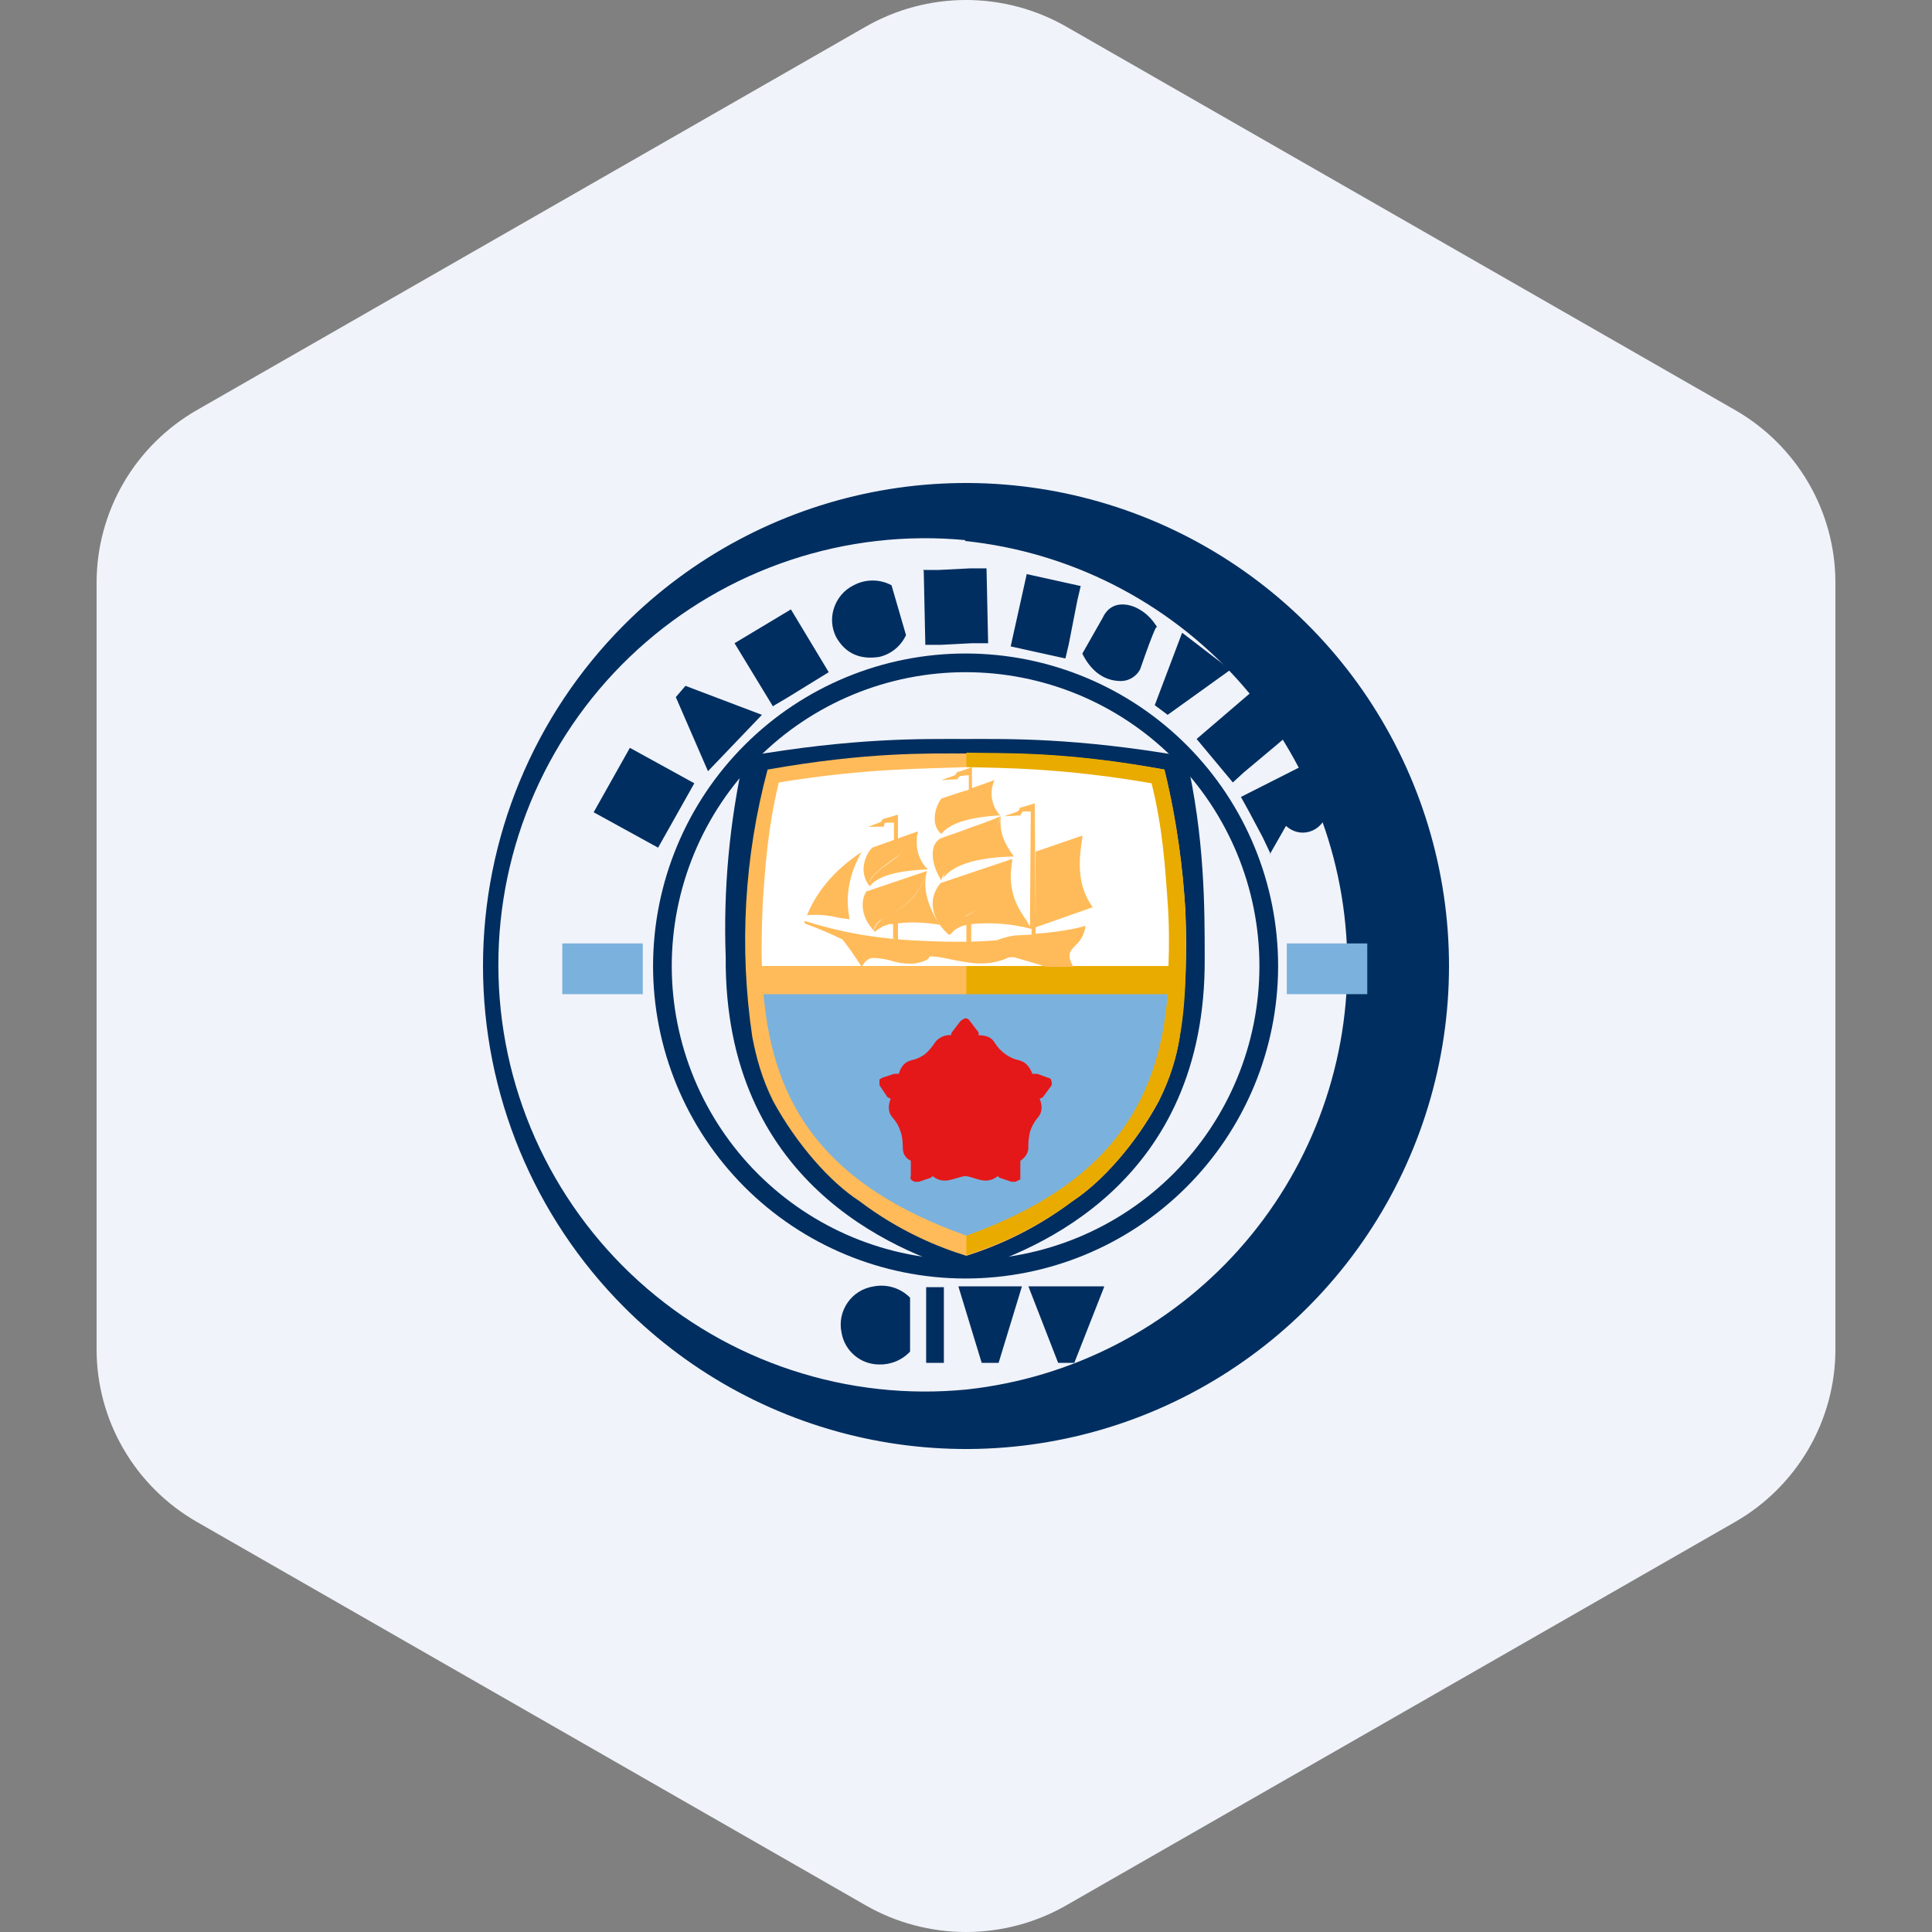
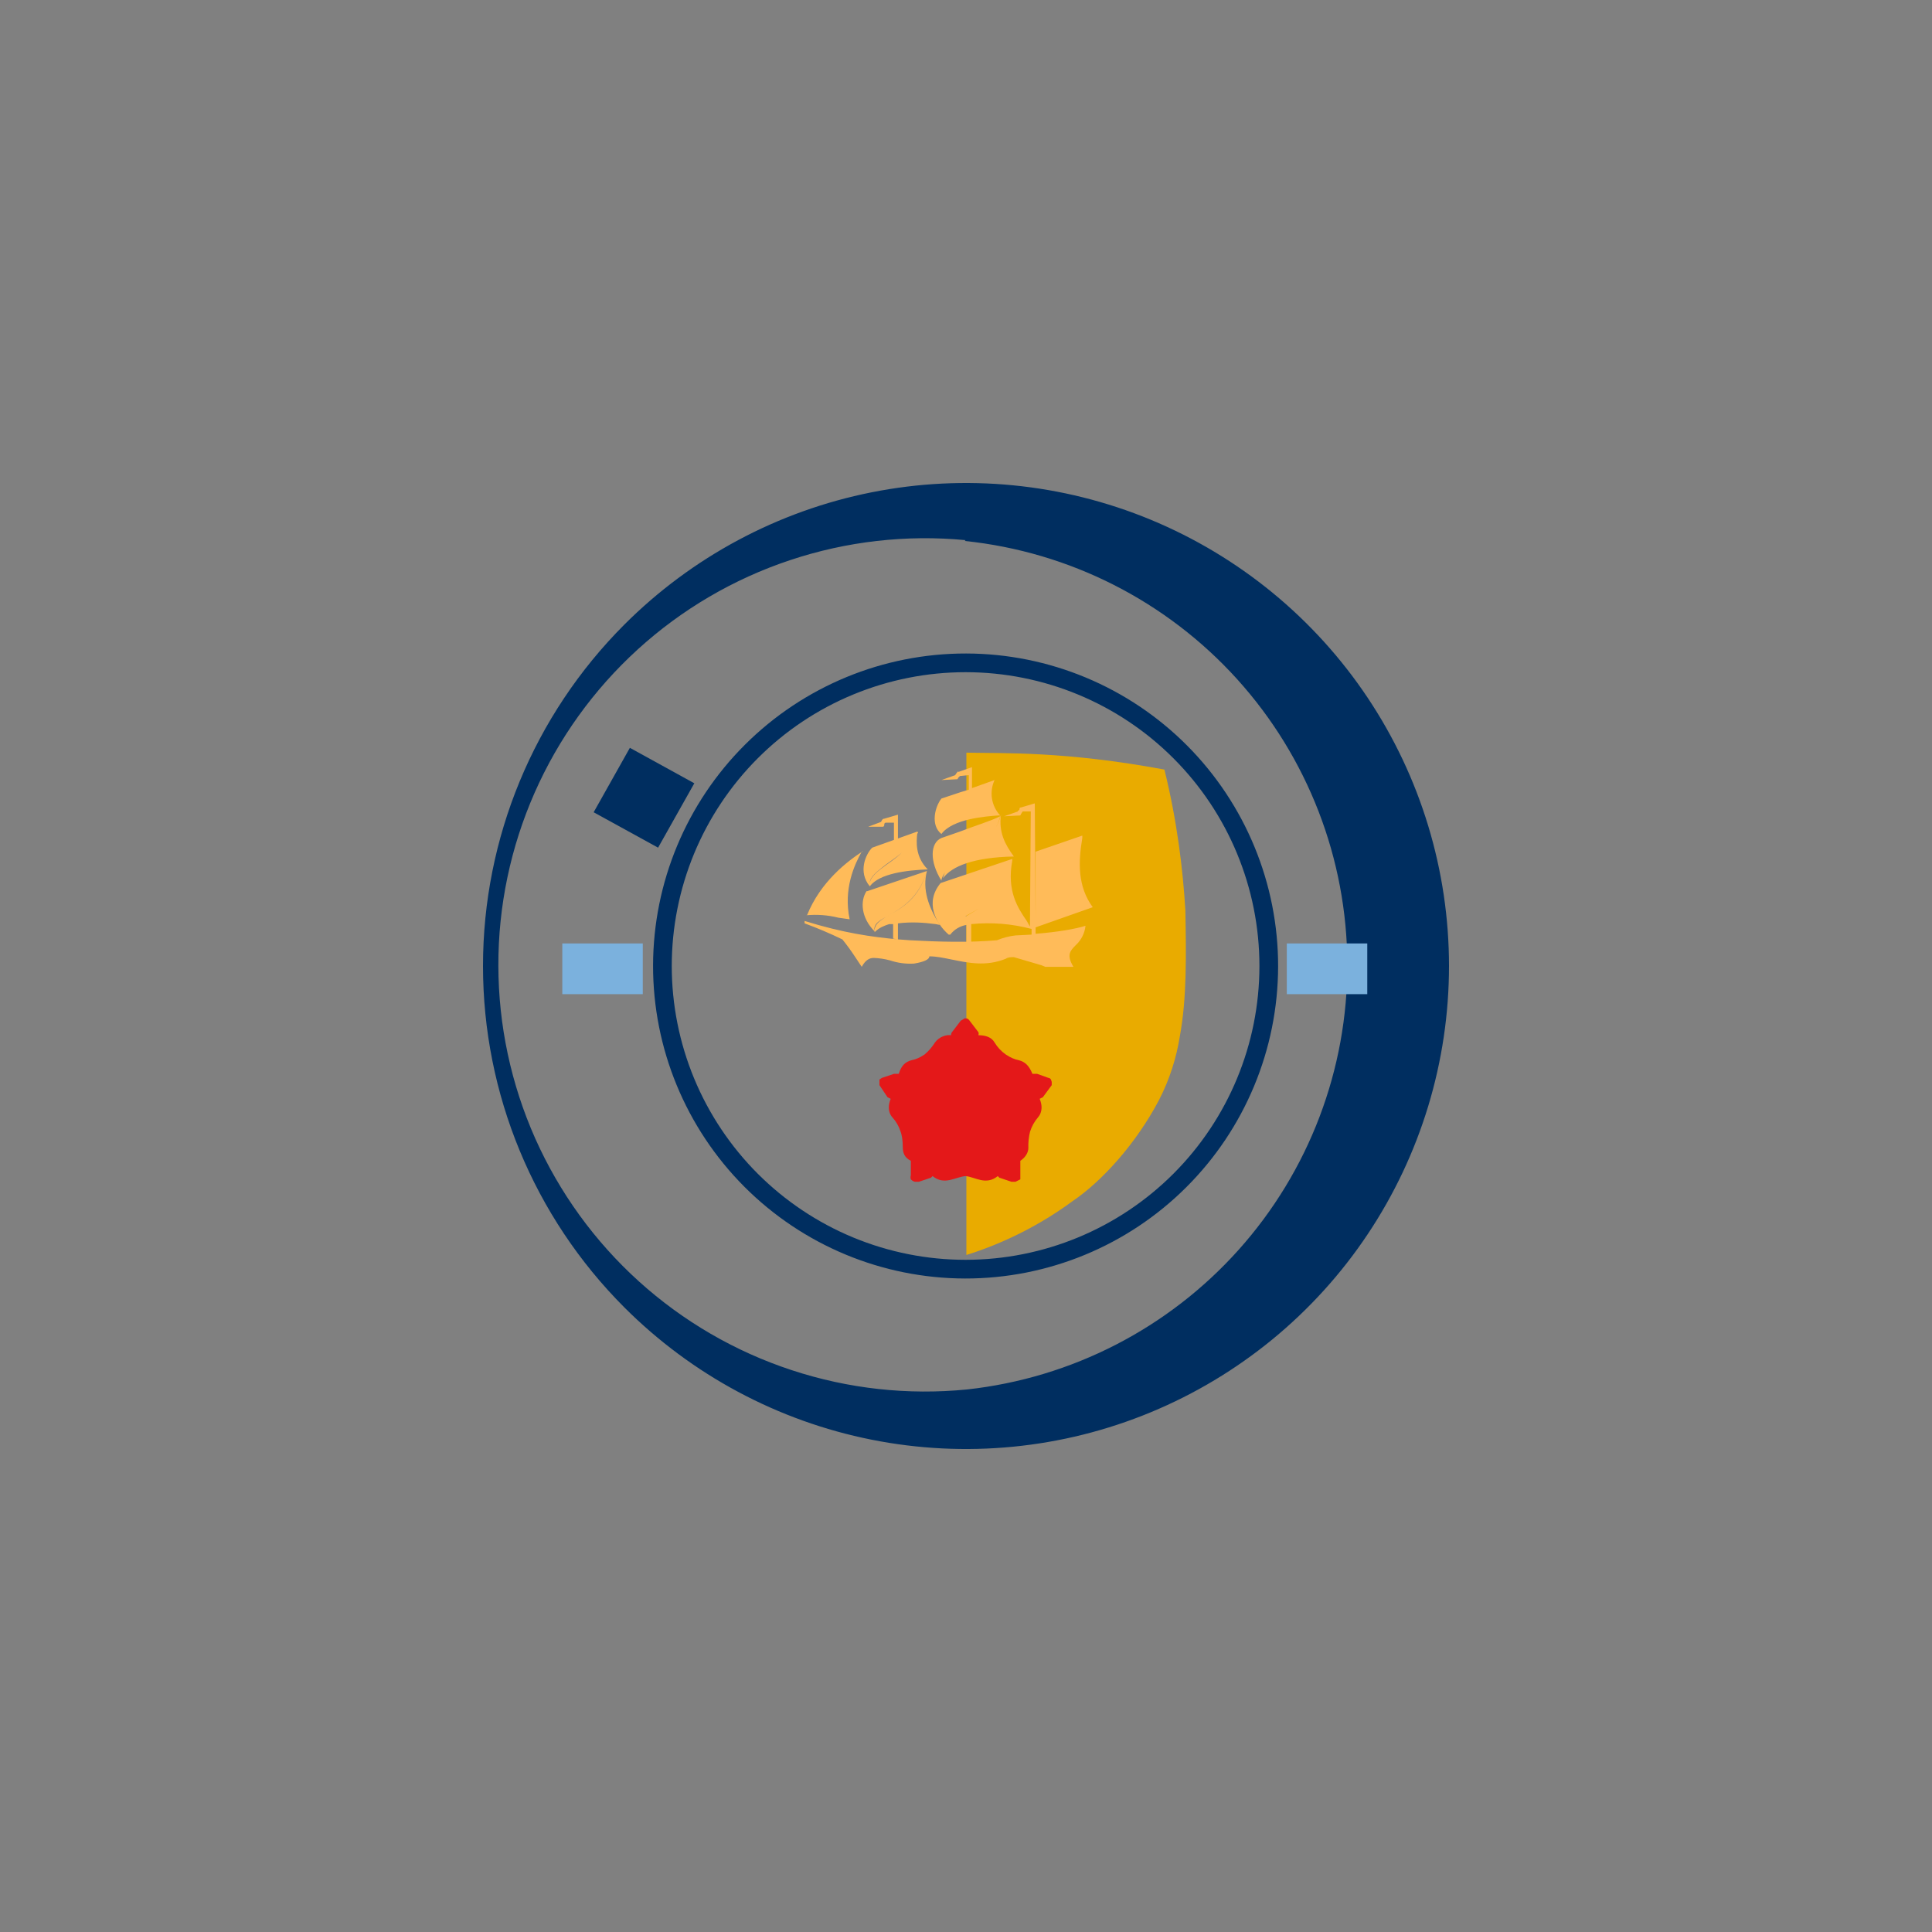
<svg xmlns="http://www.w3.org/2000/svg" width="40" height="40" viewBox="0 0 40 40" fill="none">
  <rect x="0" y="0" width="40" height="40" fill="#808080" stroke="none" />
-   <path fill-rule="evenodd" clip-rule="evenodd" d="M22.078 0.553L35.922 8.489C36.553 8.851 37.078 9.372 37.443 9.999C37.808 10.627 38 11.339 38 12.063V27.937C38 28.661 37.808 29.373 37.443 30C37.078 30.628 36.553 31.149 35.922 31.511L22.078 39.447C21.447 39.809 20.73 40 20 40C19.27 40 18.553 39.809 17.922 39.447L4.079 31.511C3.447 31.149 2.922 30.628 2.557 30C2.192 29.373 2 28.661 2 27.937V12.063C2 11.339 2.192 10.627 2.557 9.999C2.922 9.372 3.447 8.851 4.079 8.489L17.922 0.553C18.553 0.191 19.27 0 20 0C20.73 0 21.447 0.191 22.078 0.553Z" fill="#F0F3FA" />
  <path d="M12.925 12.933C14.323 11.534 16.104 10.58 18.044 10.193C19.985 9.806 21.996 10.004 23.824 10.76C25.652 11.517 27.215 12.798 28.314 14.443C29.413 16.088 30 18.022 30 20C30 21.978 29.413 23.912 28.314 25.557C27.215 27.202 25.652 28.483 23.824 29.24C21.996 29.997 19.985 30.194 18.044 29.807C16.104 29.42 14.323 28.466 12.925 27.067C11.052 25.192 10 22.65 10 20C10 17.35 11.052 14.808 12.925 12.933ZM19.991 11.183C18.765 11.066 17.527 11.207 16.358 11.597C15.189 11.986 14.114 12.616 13.203 13.446C12.292 14.276 11.565 15.287 11.068 16.414C10.571 17.542 10.315 18.761 10.318 19.993C10.32 21.226 10.58 22.444 11.081 23.57C11.583 24.695 12.314 25.704 13.228 26.53C14.142 27.356 15.219 27.982 16.39 28.367C17.56 28.753 18.798 28.889 20.024 28.767C22.192 28.529 24.195 27.498 25.648 25.872C27.101 24.247 27.901 22.141 27.895 19.961C27.888 17.781 27.076 15.68 25.614 14.062C24.152 12.445 22.143 11.425 19.974 11.2L19.991 11.183Z" fill="#002E60" />
  <path d="M19.991 13.917C19.193 13.917 18.402 14.074 17.663 14.38C16.925 14.685 16.255 15.133 15.69 15.698C15.125 16.263 14.677 16.934 14.371 17.672C14.066 18.41 13.908 19.201 13.908 20C13.908 20.799 14.066 21.59 14.371 22.328C14.677 23.066 15.125 23.737 15.69 24.302C16.255 24.866 16.925 25.314 17.663 25.62C18.402 25.926 19.193 26.083 19.991 26.083C21.605 26.083 23.152 25.442 24.293 24.302C25.434 23.161 26.075 21.613 26.075 20C26.075 18.387 25.434 16.839 24.293 15.698C23.152 14.557 21.605 13.917 19.991 13.917ZM15.425 15.417C16.64 14.206 18.287 13.527 20.003 13.53C21.719 13.533 23.364 14.218 24.575 15.433C25.786 16.649 26.465 18.296 26.462 20.012C26.458 21.728 25.774 23.372 24.558 24.583C23.343 25.794 21.696 26.473 19.98 26.47C18.264 26.467 16.619 25.782 15.408 24.567C14.197 23.351 13.518 21.704 13.521 19.988C13.525 18.272 14.209 16.628 15.425 15.417Z" fill="#002E60" />
-   <path d="M15.408 15.65C15.102 17.017 14.974 18.417 15.025 19.817C14.992 24.467 18.508 25.9 19.992 26.333C21.475 25.9 24.975 24.467 24.942 19.833C24.942 18.8 24.942 17.333 24.558 15.667C22.258 15.267 20.858 15.3 19.992 15.3C19.108 15.3 17.708 15.267 15.408 15.667V15.65ZM18.842 27.983C18.759 28.072 18.658 28.141 18.546 28.187C18.433 28.233 18.313 28.254 18.192 28.25C18.008 28.247 17.831 28.181 17.692 28.063C17.552 27.944 17.457 27.78 17.425 27.6C17.401 27.492 17.399 27.381 17.42 27.273C17.441 27.164 17.485 27.062 17.547 26.971C17.61 26.88 17.69 26.803 17.784 26.745C17.878 26.687 17.983 26.649 18.092 26.633C18.226 26.608 18.365 26.615 18.496 26.656C18.627 26.697 18.745 26.769 18.842 26.867V27.967V27.983ZM19.542 26.65H19.175V28.217H19.542V26.633V26.65ZM20.675 28.217H20.325L19.842 26.633H21.158L20.675 28.217ZM22.858 26.65L22.242 28.217H21.908L21.292 26.633H22.858V26.65ZM15.775 14.8L14.658 15.967L13.992 14.433L14.192 14.2L15.775 14.8ZM16.008 14.633L15.208 13.317L16.375 12.617L17.158 13.917L16.292 14.45L16.008 14.617V14.633ZM18.758 13.15C18.706 13.261 18.63 13.36 18.535 13.438C18.44 13.516 18.328 13.571 18.208 13.6C17.792 13.667 17.492 13.517 17.308 13.183C17.221 13.007 17.203 12.805 17.258 12.617C17.289 12.509 17.342 12.409 17.414 12.322C17.485 12.236 17.574 12.166 17.675 12.117C17.796 12.052 17.93 12.019 18.067 12.019C18.203 12.019 18.338 12.052 18.458 12.117L18.758 13.15ZM24.175 14.8L23.908 14.6L24.475 13.1L25.475 13.867L24.175 14.8ZM19.125 11.817L19.158 13.35H19.492L20.125 13.317H20.458L20.425 11.767H20.092L19.442 11.8H19.108L19.125 11.817ZM21.242 11.883L22.375 12.133L22.308 12.417L22.125 13.35L22.058 13.633L20.925 13.383L21.258 11.883H21.242ZM23.958 12.983C23.908 12.917 23.792 12.7 23.492 12.567C23.325 12.5 22.992 12.433 22.825 12.8L22.408 13.533C22.558 13.833 22.808 14.1 23.208 14.1C23.358 14.1 23.525 14.017 23.608 13.85C23.908 12.983 23.942 12.983 23.942 12.983H23.958ZM25.958 14.317L26.692 15.2L26.458 15.4L25.742 16L25.525 16.2L24.775 15.3L25.942 14.3L25.958 14.317ZM26.308 17.683L26.142 17.333L25.858 16.8L25.692 16.5L27.075 15.8L27.375 16.383L27.442 16.583C27.492 16.7 27.492 16.817 27.442 16.917C27.325 17.217 26.925 17.367 26.625 17.1L26.292 17.683H26.308Z" fill="#002E60" />
-   <path d="M15.892 15.933C15.409 17.737 15.301 19.62 15.575 21.467C15.658 21.9 15.775 22.333 16.008 22.8C16.492 23.683 17.175 24.467 17.792 24.867C18.625 25.5 19.458 25.833 20.008 26C20.542 25.833 21.375 25.5 22.208 24.867C22.825 24.467 23.525 23.667 23.992 22.8C24.225 22.333 24.358 21.9 24.425 21.467C24.548 20.6 24.587 19.724 24.542 18.85C24.492 18.017 24.375 17.033 24.108 15.933C22.042 15.567 20.792 15.6 20.008 15.6C19.208 15.6 17.958 15.567 15.892 15.933Z" fill="#FFBB59" />
  <path d="M20.008 25.983C20.542 25.817 21.375 25.483 22.208 24.867C22.825 24.45 23.525 23.667 23.992 22.783C24.225 22.333 24.358 21.883 24.425 21.467C24.575 20.667 24.558 19.75 24.542 18.85C24.492 18.017 24.375 17.017 24.108 15.933C22.042 15.55 20.792 15.6 20.008 15.583" fill="#E9AB00" />
-   <path d="M15.775 19.983C15.758 19.583 15.775 19.15 15.792 18.683C15.842 17.983 15.892 17.15 16.125 16.2C17.958 15.9 19.192 15.917 19.992 15.883C20.775 15.9 22.008 15.9 23.842 16.217C24.075 17.15 24.125 17.983 24.175 18.683C24.208 19.15 24.208 19.583 24.192 20H15.775V19.983Z" fill="white" />
-   <path d="M24.175 20.583C23.991 22.917 22.875 24.55 20.008 25.583C17.108 24.55 16.008 22.917 15.808 20.583H24.175Z" fill="#7BB1DD" />
  <path d="M20.124 15.883V16.317L20.591 16.15C20.536 16.27 20.517 16.404 20.538 16.535C20.559 16.665 20.618 16.787 20.708 16.883H20.674C20.424 16.9 19.724 16.95 19.491 17.267C19.258 17.083 19.358 16.7 19.491 16.533L19.891 16.4L20.058 16.35V16.05H20.041L19.874 16.067L19.841 16.1L19.824 16.133L19.491 16.15L19.774 16.05L19.808 16L19.841 15.967V15.983L20.124 15.883ZM20.008 19.15C19.875 19.172 19.756 19.244 19.674 19.35H19.641C19.374 19.117 19.141 18.683 19.474 18.283L20.958 17.783V17.817C20.841 18.45 21.074 18.8 21.258 19.067L21.324 19.183L21.341 16.8H21.174L21.141 16.85L21.124 16.883L20.791 16.9L21.074 16.8V16.783C21.108 16.783 21.108 16.75 21.108 16.75C21.108 16.733 21.108 16.717 21.141 16.717L21.424 16.633L21.441 19.05V17.633L22.408 17.3V17.35C22.324 17.85 22.308 18.35 22.624 18.783L21.441 19.2V19.333C21.874 19.3 22.274 19.233 22.474 19.167C22.459 19.32 22.387 19.462 22.274 19.567C22.158 19.683 22.074 19.767 22.224 20.017H21.641L21.558 19.983L20.991 19.817C20.924 19.817 20.874 19.817 20.824 19.85C20.408 20.017 20.041 19.933 19.708 19.867C19.541 19.833 19.391 19.8 19.241 19.8C19.241 19.867 19.124 19.917 18.924 19.95C18.755 19.96 18.585 19.937 18.424 19.883C18.316 19.854 18.204 19.837 18.091 19.833C18.008 19.833 17.924 19.867 17.841 20.017L17.708 19.817C17.625 19.69 17.536 19.568 17.441 19.45C17.186 19.326 16.924 19.215 16.658 19.117V19.067C17.458 19.317 18.058 19.4 18.608 19.45L18.841 19.467C19.441 19.5 20.058 19.517 20.641 19.467C20.764 19.416 20.893 19.382 21.024 19.367L21.358 19.35V19.233C20.951 19.125 20.527 19.091 20.108 19.133V19.5H20.008V19.167V19.15ZM20.008 18.983C19.88 19.025 19.765 19.1 19.674 19.2C19.741 19.117 19.841 19.033 20.008 18.967C20.291 18.8 20.708 18.567 20.924 17.917C20.724 18.583 20.291 18.8 19.991 18.967L20.008 18.983ZM18.408 18.95C18.658 18.8 19.024 18.617 19.191 18.033C19.091 18.417 19.224 18.783 19.458 19.15L19.374 19.133C19.124 19.1 18.874 19.083 18.591 19.117V19.45L18.491 19.433V19.133H18.408C18.308 19.167 18.208 19.2 18.108 19.3C18.091 19.133 18.224 19.05 18.408 18.95ZM17.958 18.45L19.191 18.033C19.024 18.6 18.658 18.8 18.408 18.95C18.224 19.05 18.074 19.117 18.108 19.283C17.824 19 17.808 18.65 17.941 18.45H17.958ZM18.591 17.4V16.867L18.308 16.95C18.274 16.95 18.274 16.967 18.258 16.983L18.241 17.017L17.974 17.117H18.274C18.308 17.117 18.308 17.083 18.308 17.067C18.308 17.067 18.308 17.033 18.341 17.033H18.508V17.4L18.591 17.383V17.4ZM19.491 18.233C19.241 17.833 19.258 17.45 19.491 17.35L19.874 17.217C20.174 17.1 20.508 17 20.708 16.9C20.591 17.35 20.258 17.567 19.958 17.75C19.741 17.9 19.541 18.017 19.491 18.217V18.233ZM19.974 17.717C20.274 17.55 20.608 17.317 20.724 16.867C20.674 17.233 20.808 17.483 20.991 17.733C20.158 17.75 19.708 17.933 19.524 18.183C19.558 17.983 19.758 17.85 19.974 17.717ZM18.991 17.217L18.058 17.55C17.924 17.683 17.758 18.05 18.008 18.35C18.208 18.083 18.774 18.017 19.208 18C18.941 17.733 18.974 17.417 18.991 17.25V17.217ZM18.991 17.217C18.841 17.55 18.574 17.75 18.358 17.9C18.174 18.033 18.024 18.15 18.008 18.283C18.008 18.15 18.174 18.033 18.341 17.9C18.574 17.733 18.841 17.567 19.008 17.233L18.991 17.217ZM16.708 18.95C16.991 18.25 17.541 17.833 17.874 17.617L17.841 17.633C17.691 17.9 17.458 18.4 17.591 19.033L17.358 19C17.14 18.945 16.915 18.929 16.691 18.95H16.708Z" fill="#FFBB59" />
  <path d="M20.075 21.133L20.241 21.35C20.275 21.383 20.258 21.417 20.258 21.433C20.391 21.433 20.525 21.467 20.591 21.583C20.651 21.682 20.73 21.767 20.825 21.833C20.925 21.9 21.008 21.933 21.091 21.95C21.225 21.983 21.308 22.067 21.375 22.233H21.475L21.708 22.317C21.708 22.317 21.741 22.317 21.758 22.35L21.775 22.4V22.467L21.591 22.717L21.525 22.75C21.575 22.867 21.591 23.017 21.491 23.133C21.416 23.221 21.359 23.323 21.325 23.433C21.299 23.543 21.287 23.655 21.291 23.767C21.291 23.867 21.225 23.967 21.125 24.033V24.417L21.025 24.467H20.941L20.691 24.383L20.658 24.35C20.408 24.55 20.191 24.367 19.991 24.35C19.775 24.367 19.558 24.55 19.308 24.35L19.275 24.383L19.025 24.467H18.941C18.909 24.459 18.88 24.441 18.858 24.417C18.849 24.39 18.849 24.36 18.858 24.333V24.033C18.725 23.967 18.691 23.867 18.691 23.75C18.691 23.617 18.675 23.5 18.641 23.417C18.607 23.311 18.55 23.215 18.475 23.133C18.375 23.017 18.391 22.867 18.441 22.75L18.375 22.717L18.208 22.467V22.35L18.258 22.317L18.508 22.233H18.608C18.658 22.067 18.741 21.983 18.875 21.95C18.958 21.933 19.041 21.9 19.141 21.833C19.226 21.762 19.299 21.677 19.358 21.583C19.441 21.467 19.591 21.417 19.691 21.433C19.691 21.417 19.691 21.383 19.725 21.35L19.891 21.133L19.975 21.083C20.008 21.083 20.041 21.083 20.075 21.133Z" fill="#E41819" />
  <path d="M11.642 19.533H13.308V20.583H11.642V19.533ZM26.642 19.533H28.308V20.583H26.642V19.533Z" fill="#7BB1DD" />
  <path d="M13.041 15.483L12.291 16.817L13.625 17.55L14.375 16.217L13.041 15.483Z" fill="#002E60" />
</svg>